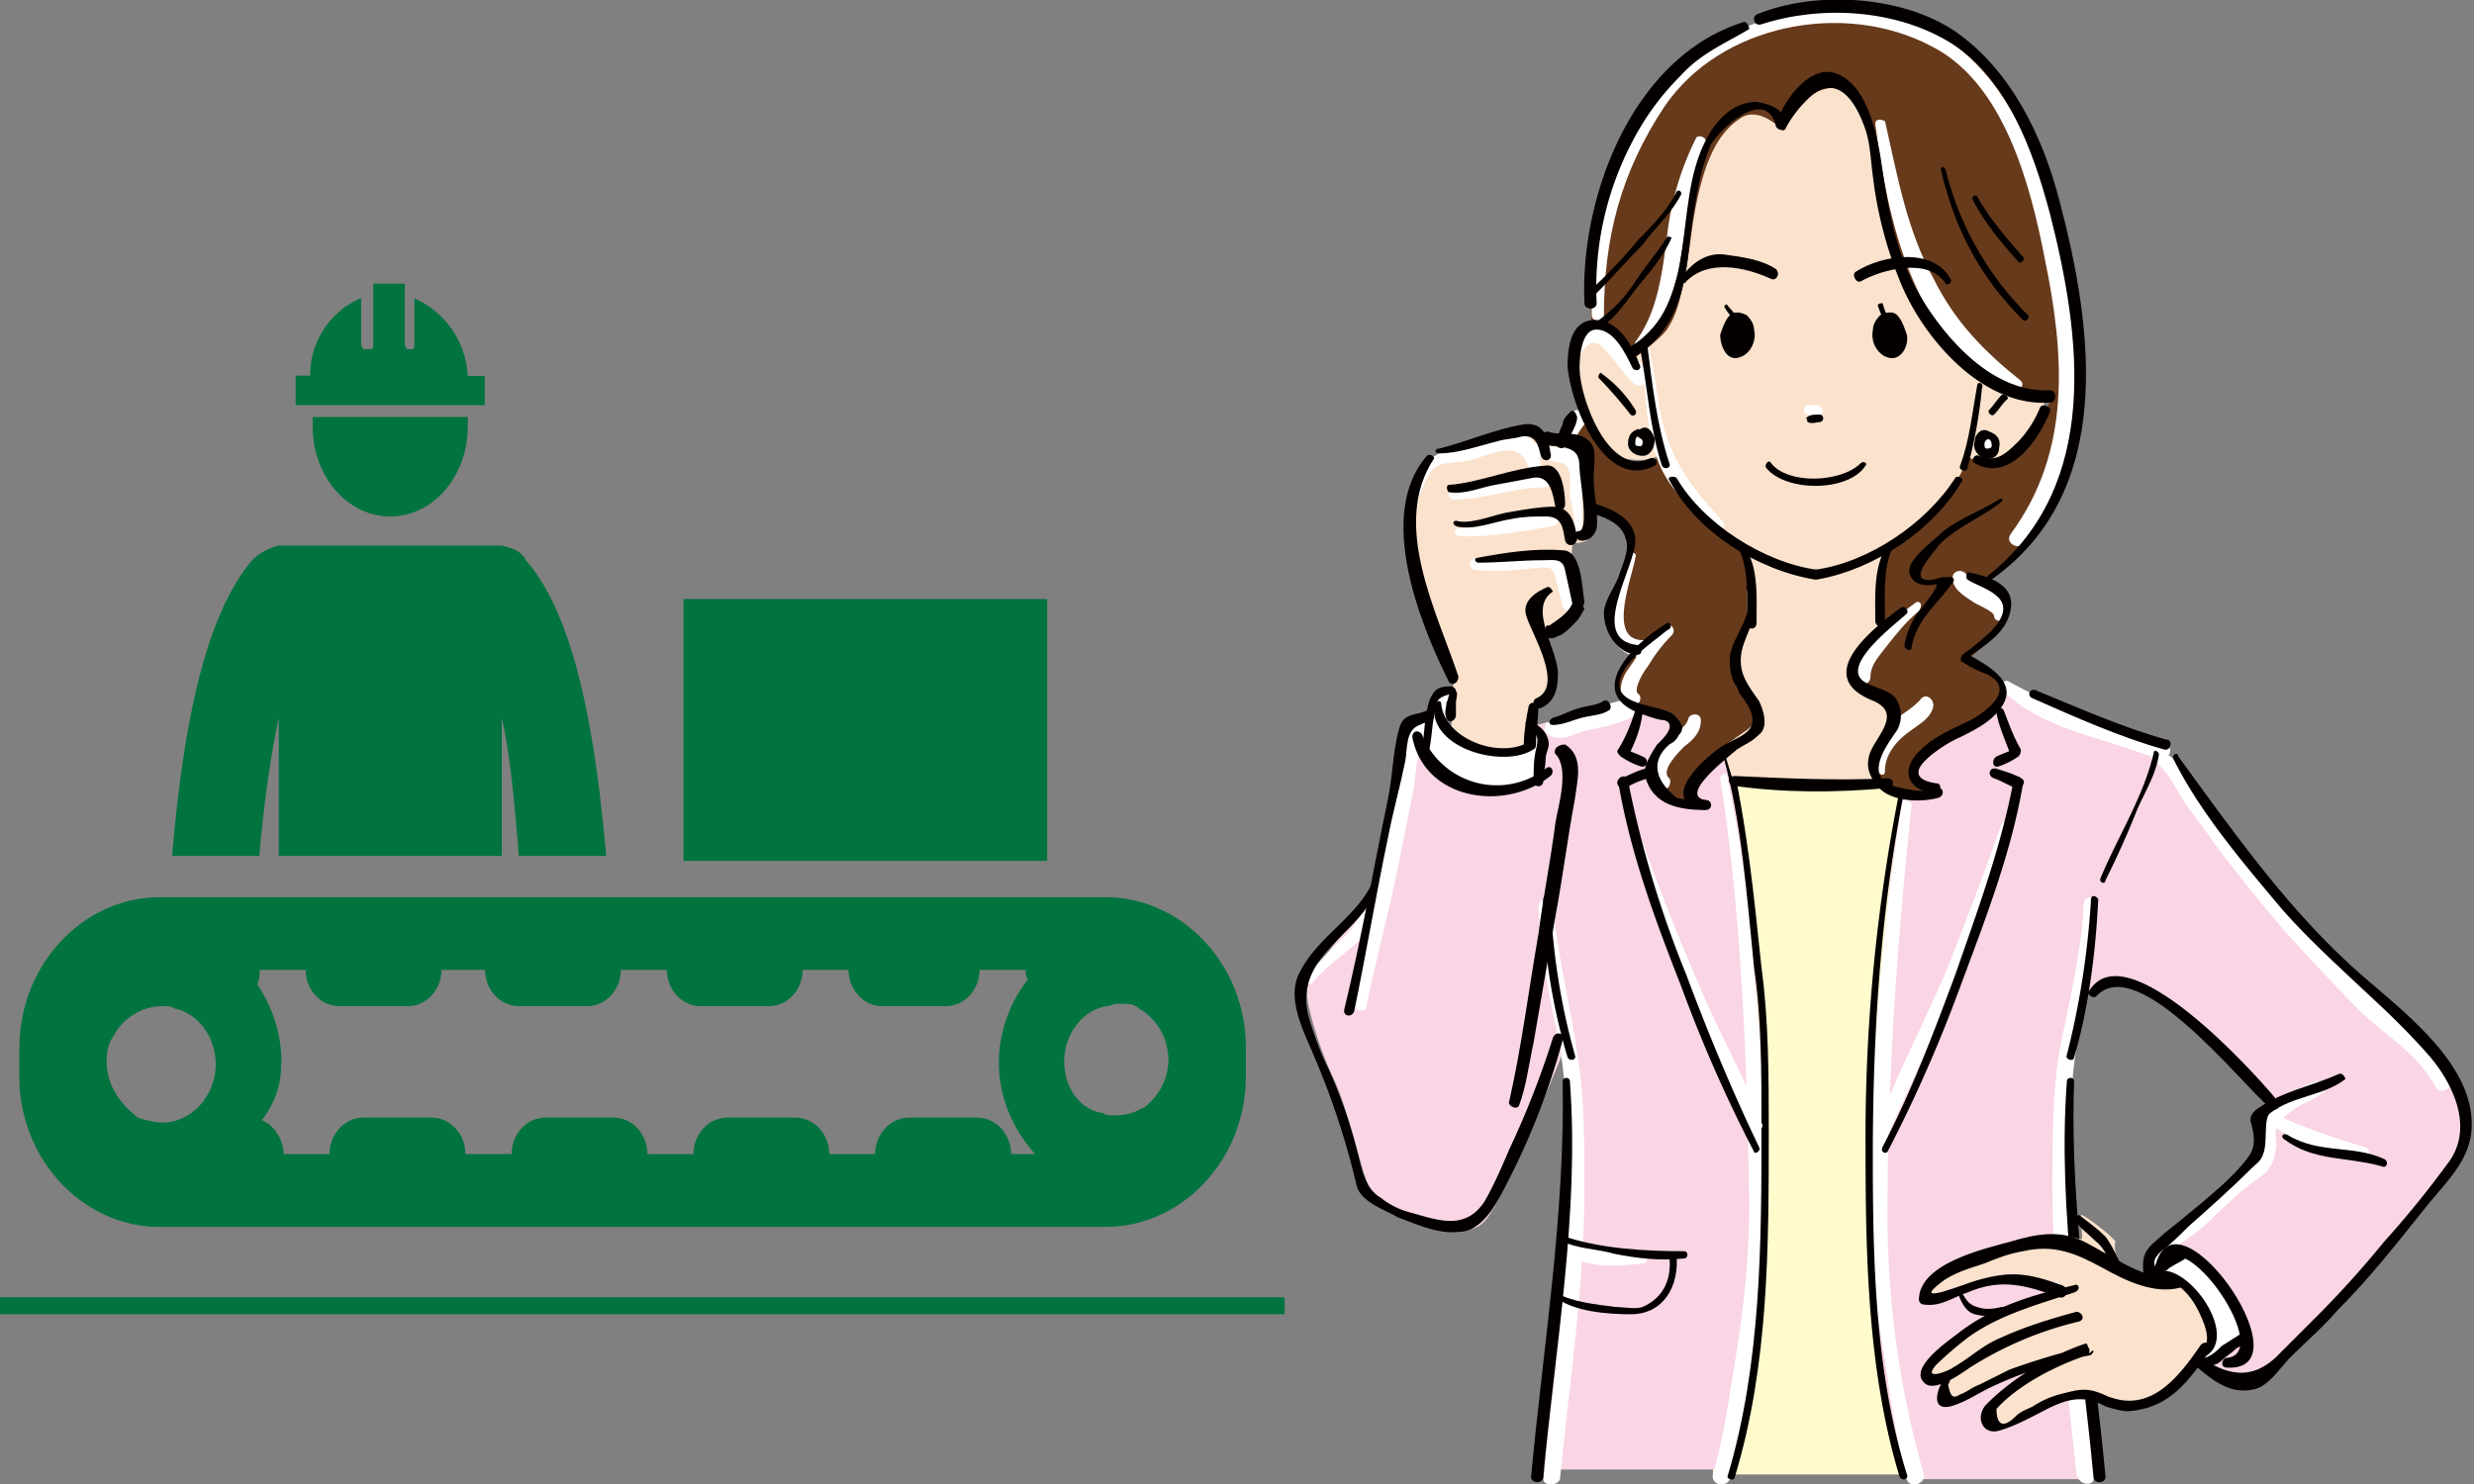
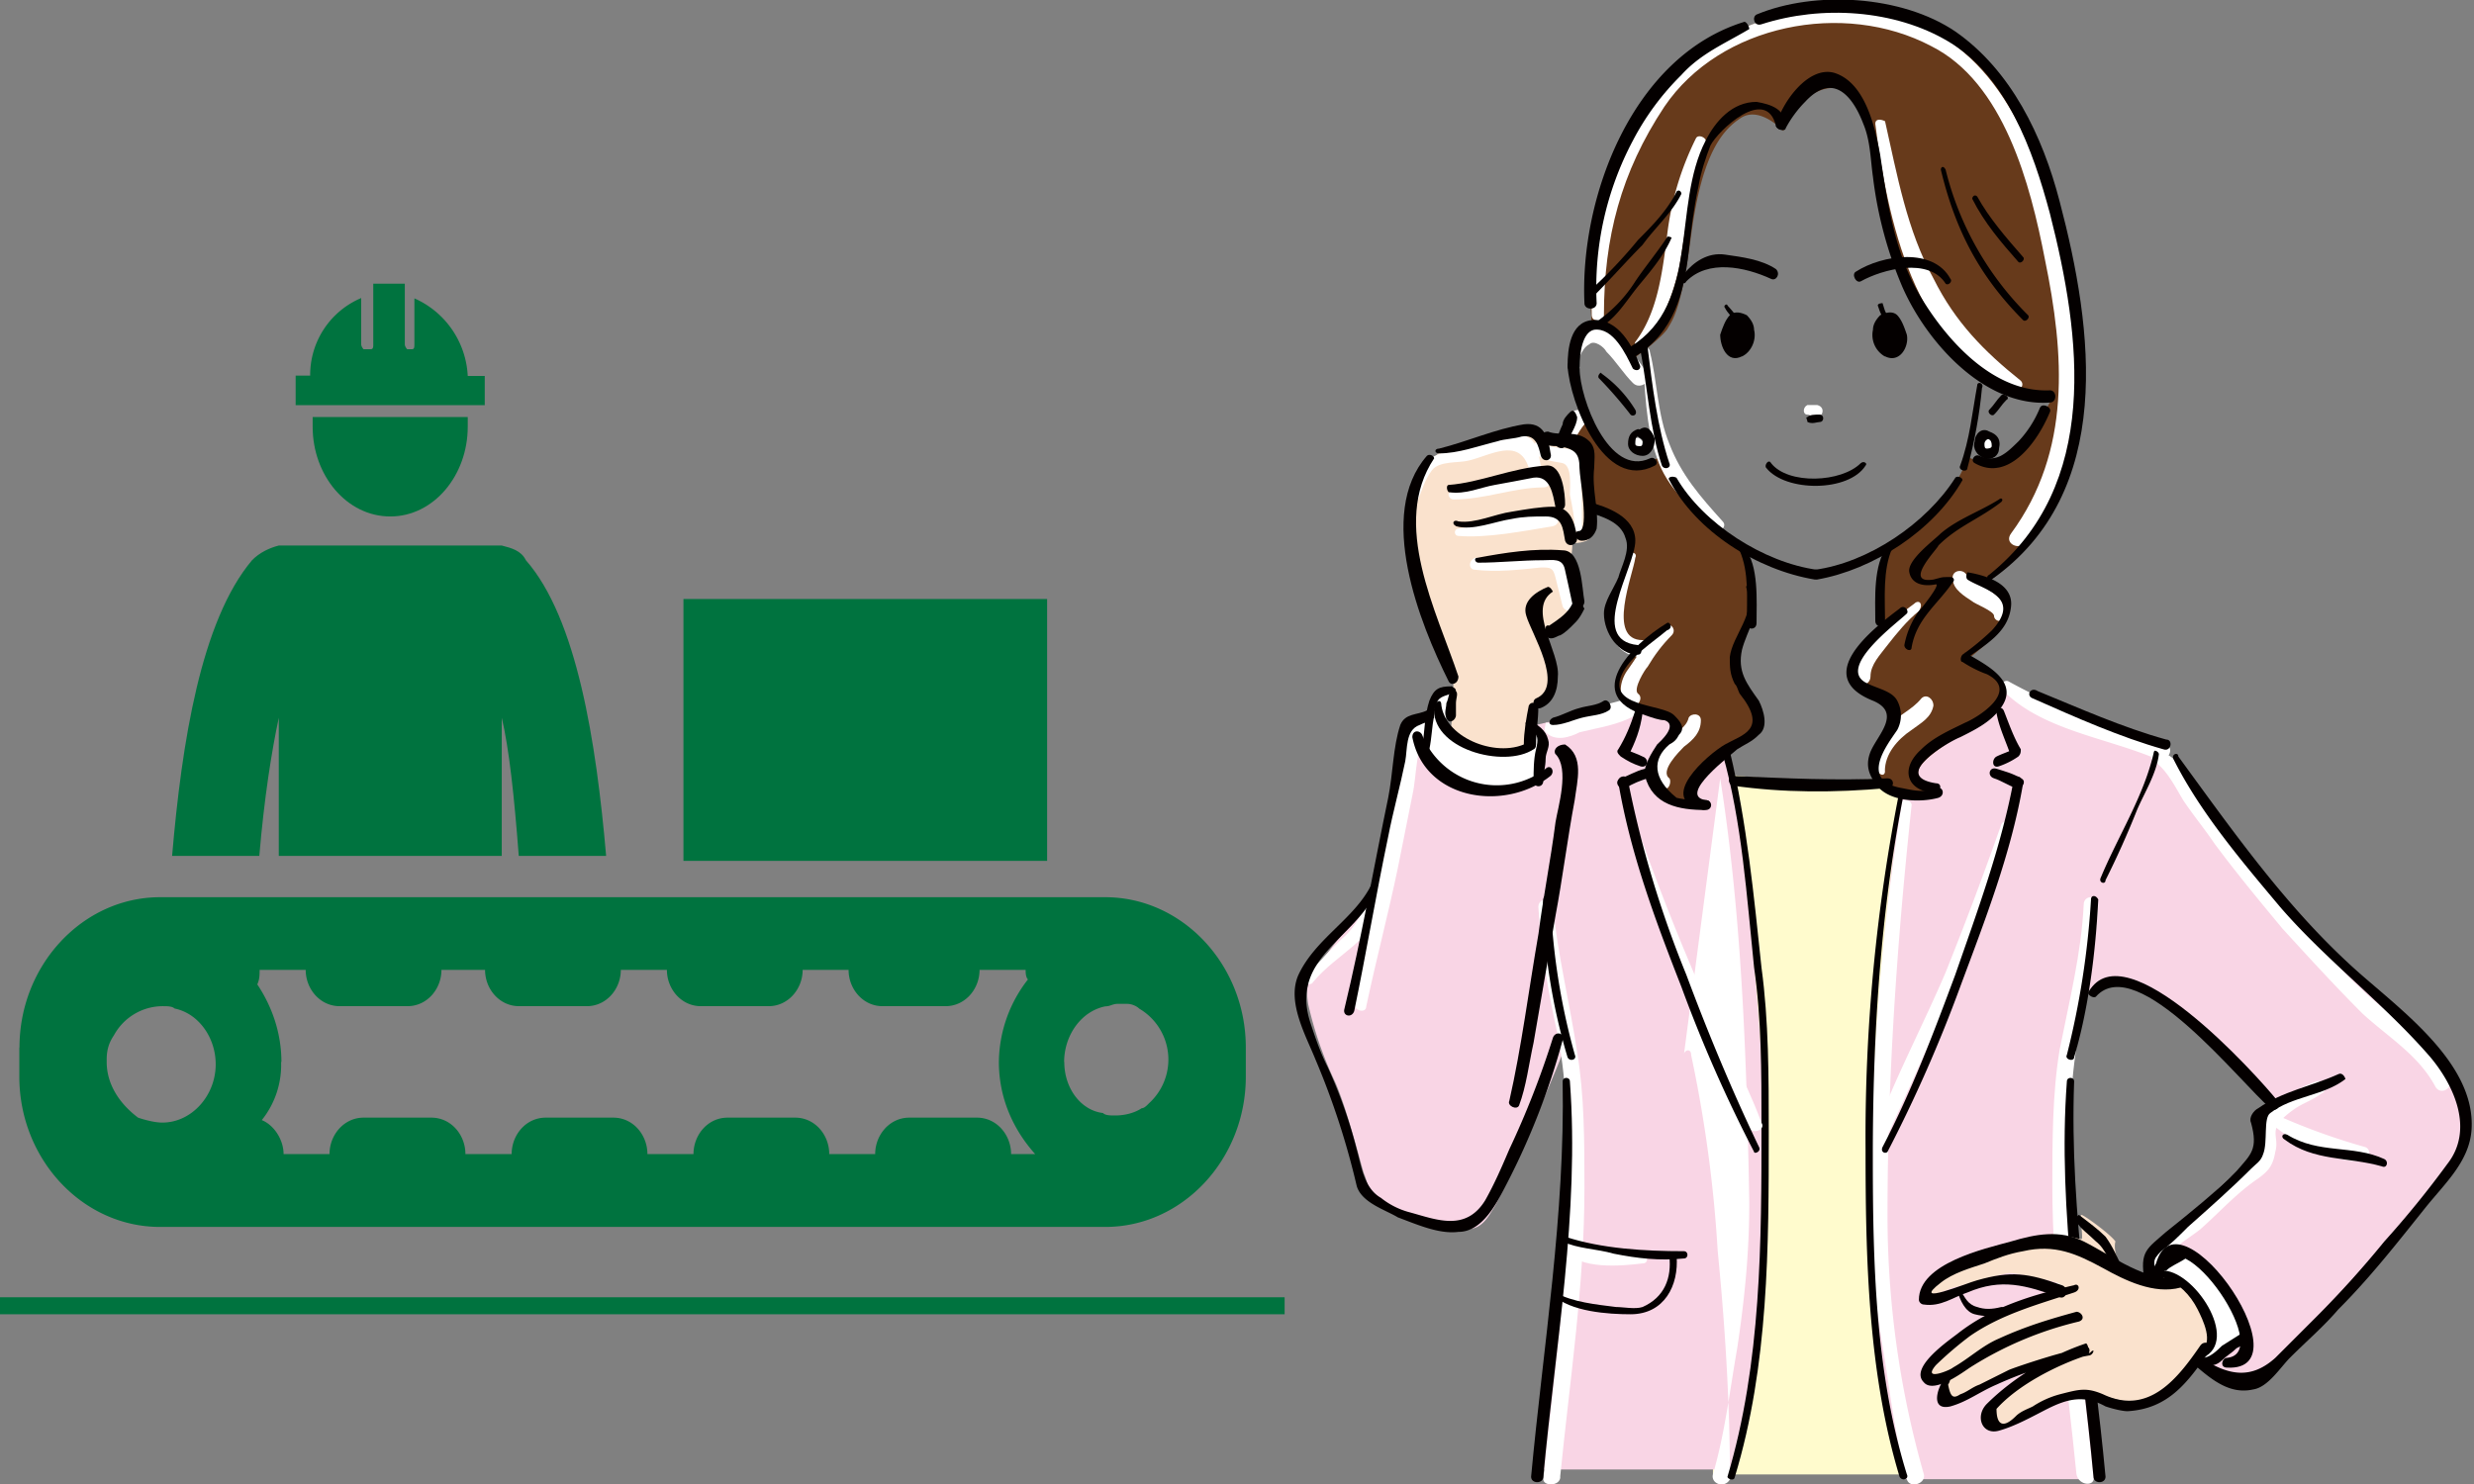
<svg xmlns="http://www.w3.org/2000/svg" width="160" height="96" fill="none" viewBox="0 0 160 96">
  <rect x="0" y="0" width="160" height="96" fill="#808080" stroke="none" />
  <g clip-path="url(#a)">
    <path fill="#F9D5E5" d="M138.06 47.69c1.1.47 2.35 1.1 3.13 2.2.78 1.09 6.74 8.62 9.4 11.44s7.53 6.43 8.31 8.47.79 4.08-.15 5.5a577 577 0 0 1-11.92 13.33c-.78.78-1.25.94-2.2.62-.93-.3-2.03-1.25-2.03-1.25s-3.6-5.18-3.6-5.65-.47-.94 0-1.25 6.26-5.18 6.74-5.8c.47-.79-.16-3.14.15-3.3.32-.16.94-.63.94-.63s-2.2-2.82-5.95-5.8c-3.77-2.98-4.55-2.98-6.27-.94-1.73 2.04-1.89-4.87-.47-8.63 1.25-3.76 3.92-8.31 3.92-8.31" />
    <path fill="#F9D5E5" d="M99.96 47.69s1.73.62 1.57 1.25c0 .63-.31 7.84-.16 8.47.16.63.32 8 .47 8.47 0 .47-1.4 3.77-1.4 3.77s-3.14 7.53-3.92 8.62c-.63 1.1-1.1 1.26-1.89 1.26s-5.48-1.57-5.8-2.04c-.3-.47-.47-1.25-.62-1.57-.16-.47-1.1-4.23-1.88-5.96a24 24 0 0 1-1.73-5.02c-.15-1.1-.15-1.57 1.26-3.3 1.4-1.88 3.13-3.6 3.13-3.91s1.88-10.04 2.04-10.67 1.72-1.1 1.72-.79-.15 1.89-.31 2.04 1.1 2.2 3.3 2.51c2.03.32 4.07-.62 4.07-.94-.16 0 .15-2.2.15-2.2" />
    <path fill="#FFFBCD" d="M125.67 50.2c-2.04.15-11.44.62-14.89-.32v45.5h14.42z" />
    <path fill="#F9D5E5" d="M139.15 49.41c.32-1.1.32-1.1-.78-1.57a484 484 0 0 0-9.88-3.76c-1.72-.63-3.45-.79-4.07.78a24 24 0 0 0-.94 3.45c-1.41 7.69-2.83 22.9-2.51 32.63a58 58 0 0 0 2.2 14.75h12.69a324 324 0 0 1-1.72-16.79c-.16-4.7-.47-10.2-.47-10.2 1.4-5.95 1.4-10.03 1.4-10.03 1.73-3.61 3.77-8.16 4.08-9.26" />
    <path fill="#F9D5E5" d="M111.72 48.16s.16-.32-.47-2.04c-.63-1.73-2.66-1.73-4.39-1.1s-9.09 2.2-10.19 2.5c-1.1.48-.94.48-.62 1.58.3 1.1 2.35 5.65 4.07 8.94 0 0 0 4.08 1.41 10.04 0 0-.16 5.49-.47 10.2-.16 3.29-1.1 11.76-1.72 16.78h12.7c.93-3.14 1.88-8.16 2.19-14.75.31-9.25-1.26-24.31-2.5-32.15" />
    <path fill="#fff" d="M100.9 95.53c.63-6.28 1.57-12.4 1.57-18.67 0-2.98 0-5.96-.47-8.78-.47-3.14-1.25-6.28-1.57-9.41 0-.63-.94-.63-.94 0 .16 2.82.63 5.49 1.26 8.31.63 3.3.63 6.59.63 10.04 0 6.27-.95 12.4-1.57 18.67 0 .47 1.1.47 1.1-.16" />
-     <path fill="#fff" d="M111.25 50.35c1.41 8.94 1.72 18.36 1.88 27.45 0 3.3-.31 6.28-.78 9.42-.47 2.66-.79 5.49-1.57 8.15-.16.63.78.94 1.1.32a63 63 0 0 0 2.35-17.89c0-4.86-.31-9.88-.79-14.74a85 85 0 0 0-1.72-12.7c0-.48-.47-.32-.47 0" />
+     <path fill="#fff" d="M111.25 50.35c1.41 8.94 1.72 18.36 1.88 27.45 0 3.3-.31 6.28-.78 9.42-.47 2.66-.79 5.49-1.57 8.15-.16.63.78.94 1.1.32c0-4.86-.31-9.88-.79-14.74a85 85 0 0 0-1.72-12.7c0-.48-.47-.32-.47 0" />
    <path fill="#fff" d="M135.39 95.53c-.63-6.28-1.57-12.4-1.57-18.67 0-3.3 0-6.74.63-10.04.47-2.82 1.1-5.49 1.25-8.31 0-.63-.94-.63-.94 0-.15 3.14-.94 6.27-1.56 9.41-.47 2.83-.47 5.96-.47 8.79 0 6.27.94 12.39 1.56 18.66.16.79 1.26.79 1.1.16" />
    <path fill="#fff" d="M123 51.92a168 168 0 0 0-2.03 26.67c0 2.82.31 5.65.78 8.47s.79 5.8 1.57 8.63c.16.62 1.25.31 1.1-.32a61 61 0 0 1-2.35-16.78c0-8.79.62-17.73 1.56-26.51 0-.32-.62-.47-.62-.16" />
    <path fill="#040000" d="M122.85 51.14a115 115 0 0 0-2.2 23.21c0 7.06.16 14.43 2.2 21.18.16.31.63.16.47-.16-2.04-6.59-2.2-13.64-2.2-20.55 0-7.84.48-15.84 2.04-23.68.16-.16-.15-.32-.31 0" />
    <path fill="#040000" d="M112.2 95.53c2.19-7.22 2.19-14.9 2.19-22.28 0-3.6 0-7.21-.47-10.66-.48-4.55-.95-9.41-2.04-13.96-.16-.32-.63-.16-.47.15 1.25 4.4 1.56 9.26 2.03 13.8.48 3.3.48 6.75.48 10.2 0 7.53 0 15.38-2.2 22.75 0 .16.47.31.47 0" />
    <path fill="#040000" d="M133.67 69.96c-.63 8.47.94 17.1 1.72 25.57 0 .47.78.47.78 0-.78-8.47-2.35-16.94-2.03-25.57 0-.31-.47-.31-.47 0" />
    <path fill="#673A1B" d="M112.82 35.45c.63 2.35.15 5.33.15 5.33s-.94 1.73-.62 2.67 1.72 2.2 1.57 2.98c-.16.79-1.57 1.41-2.51 2.2-1.1.78-2.04 2.04-1.88 2.5.15.48.78.95.78.95s-2.5 0-3.14-1.26c-.62-1.25 0-2.04.63-2.66s.94-1.1.63-1.41c-.32-.32-1.88-.63-2.67-1.1-.94-.63-1.56-1.57-.94-2.36.63-.62.94-1.1.94-1.1s-2.2-.46-1.56-2.66c.62-2.35 1.25-3.14 1.4-3.92 0-.79-.3-1.88-1.25-2.2-1.1-.47-3.76-.94-3.76-2.82s1.57-4.24 1.57-4.24.94 2.83 2.35 3.3c1.41.62 2.66 0 2.66 0l1.26 2.04s1.25 1.72 1.88 2.2c.78.62 2.5 1.56 2.5 1.56" />
-     <path fill="#FAE2CD" d="M115.01 7.69c-1.57-1.42-4.54-.32-5.17 3.45-.63 3.76-1.25 7.84-2.04 8.94-.78 1.25-2.35 2.98-2.35 2.98s-1.1-1.88-2.04-2.2c-.94-.31-2.2.32-1.72 2.83.47 2.66 1.57 5.64 3.29 5.96 1.72.31 2.2-.16 2.2-.16l.62 1.41s2.98 3.14 4.4 4.08c1.4.94.77 2.51.77 2.51V40s-1.25 2.35-.78 3.45c.63 1.1 1.41 2.51 1.41 2.98 0 .32-.62.79-.62.79l-1.57 1.1.62 2.03 9.4.32s-.93-1.1-.15-2.2c.79-1.1 1.1-1.88 1.1-2.35s-.63-1.1-.78-1.1-2.04-.63-1.88-1.41c.15-.79.47-1.57.62-1.57.16-.16 1.41-1.1 1.41-1.1s-.31-2.2-.15-3.45c.15-1.25.78-2.2.78-2.2s2.82-2.2 3.45-3.13c.63-.94 1.25-1.73 1.25-2.04s1.57.15 2.04-.16c.47-.16 2.2-1.25 2.5-2.04.32-.78.8-2.5.63-2.2-.15.16-2.66-.47-3.29-.78s-5.33-5.02-6.11-7.69c-.78-2.66-1.72-7.84-2.04-9.56-.16-1.73-1.1-2.51-2.66-2.36-1.41 0-3.14 2.36-3.14 2.36" />
    <path fill="#673A1B" d="M102.94 21.02c-.15-2.67-.62-7.69 2.51-12.55 3.14-5.02 6.27-7.06 11.6-7.69 5.64-.78 12.07 1.42 14.9 10.2 1.87 5.33 2.81 10.2 2.5 15.84a14.4 14.4 0 0 1-6.11 10.98c1.56.95 1.88 1.42 1.4 2.36-.46.94-2.5 2.5-2.5 2.5s2.04.8 2.35 1.89c.31.94-1.1 2.04-2.5 2.82-1.58.94-2.67 1.73-2.99 2.36-.31.78.63 1.56 1.1 1.56-1.72.32-3.76 0-3.92-1.56-.31-1.42.94-2.51 1.1-3.3.16-.78-.63-1.1-1.57-1.57-.94-.62-1.56-1.25-.62-2.5.94-1.26 1.4-1.58 1.56-1.73 0-.16-.15-4.4.32-5.02.62-.79 3.76-3.14 4.07-3.77s.78-1.25.94-1.88c.32-.63.47-.16.94 0s1.26.79 2.51-.63c1.1-1.57 2.04-3.3 2.04-3.3s-3.76-.62-5.8-2.66c-1.88-2.04-4.23-5.49-4.7-8.94s-1.26-6.9-2.2-8.16c-1.1-1.25-3.45-.47-4.54 2.2 0 0-1.57-1.72-2.83-.78-1.4.94-2.5 2.82-3.13 7.53-.63 4.7-1.1 5.33-1.57 6.11-.62.79-2.2 1.89-2.2 1.89l-1.4-1.42z" />
    <path fill="#fff" d="M107.8 40.47c-1.1.47-1.72 1.73-2.5 2.82-.48.63-.79 1.73 0 2.36.46.31 1.1-.47.62-.79-.31-.31.47-1.57.63-1.72.47-.79.94-1.41 1.56-2.04.32-.32 0-.79-.3-.63" />
    <path fill="#fff" d="M105.3 35.92c-.48 1.41-1.57 2.83-1.26 4.55.16 1.1.94 2.04 2.2 2.04.62 0 .62-1.1 0-1.1-2.36 0-.63-4.23-.48-5.33.16-.32-.3-.47-.47-.16" />
    <path fill="#fff" d="M107.96 50.35c-.63-.47.63-1.72.94-2.04.63-.47 1.1-.94 1.1-1.72 0-.47-.63-.47-.79-.16-.15.63-.78.94-1.25 1.26-.31.31-.63.78-.78 1.25-.32.79-.48 1.73.46 2.04.32.16.47-.47.32-.63" />
    <path fill="#fff" d="M103.73 20.4c0-5.03 1.1-9.26 3.91-13.5 3.61-5.33 11.6-6.9 17.25-3.92 4.7 2.35 6.42 8.94 7.36 13.8 1.26 6.12 1.73 12.4-2.19 17.73-.47.63.47 1.1.94.63 4.23-5.5 3.6-12.08 2.35-18.51-1.25-5.96-3.45-12.55-9.25-15.06-5.33-2.2-12.38-.63-16.3 3.6-3.76 4.24-5.01 9.89-4.86 15.22 0 .47.79.47.79 0" />
    <path fill="#fff" d="M121.28 8c.79 6.27 2.51 14.43 8.94 17.25.31.16.78-.3.47-.62-2.35-1.88-4.23-3.77-5.64-6.6-1.73-3.13-2.36-6.74-3.14-10.19-.31-.15-.63-.15-.63.16" />
    <path fill="#fff" d="M106.08 22.43c1.4-1.41 2.03-3.14 2.5-5.02.48-2.82.79-5.49 1.73-8.16.16-.3-.47-.62-.63-.3a19 19 0 0 0-1.88 6.42c-.31 2.36-.62 4.87-2.04 6.75-.15.31.16.63.32.31" />
    <path fill="#fff" d="M105.6 29.02c0-.16-.15-.16 0 0 0-.16.16-.47.32-.63-.47 0-.47.32-.31.63s.47.31.62.16a.5.5 0 0 0 0-.63l-.15-.16c-.16-.15-.32 0-.47 0-.16.16-.16.32 0 .63" />
    <path fill="#fff" d="M128.5 29.18c.46 0 .46-.79 0-.79-.48-.15-.48.79 0 .79" />
    <path fill="#fff" d="M116.9 26.82c.15 0 .3.16.46.16.47.16.79-.63.16-.78h-.63c-.31.15-.31.62 0 .62" />
    <path fill="#fff" d="M101.22 80.78c.78 1.42 3.76 1.1 5.01.95.47 0 .32-.63-.15-.79-.79-.16-1.73 0-2.51-.16-.63 0-1.41 0-1.88-.47-.31-.15-.78.16-.47.47" />
    <path fill="#fff" d="M105.45 53.33c2.04 6.9 4.7 13.18 7.68 19.61.16.47 1.1.16.79-.31-1.1-2.98-2.67-5.65-3.92-8.63q-2.35-5.41-4.24-10.82c0-.16-.47-.16-.31.15" />
    <path fill="#fff" d="M133.67 80.31c-.47.32-1.1.32-1.73.47-.94.16-1.72 0-2.66.16-.32 0-.63.63-.16.79 1.25.15 4.23.62 5.02-.95.3-.3-.16-.62-.47-.47" />
    <path fill="#fff" d="M129.43 53.33a237 237 0 0 1-3.6 9.57c-1.41 3.3-3.14 6.59-4.4 9.88-.15.47.64.79.8.32 2.97-6.43 5.8-12.86 7.67-19.61.16-.47-.31-.47-.47-.16" />
    <path fill="#fff" d="M121.9 49.88c0-1.1.8-2.04 1.73-2.66.63-.47 1.26-.79 1.41-1.57 0-.47-.47-.79-.78-.47-.63.78-1.57 1.1-2.2 1.88-.62.78-.93 1.72-.62 2.82.16.32.47.32.47 0" />
    <path fill="#fff" d="M123.79 39.06c-1.1.78-2.04 1.72-2.98 2.67-.62.62-1.1 1.25-.94 2.2.16.62 1.1.46 1.1-.17 0-.78.63-1.4 1.1-2.03.62-.79 1.25-1.57 2.03-2.2.32-.47 0-.78-.31-.47" />
    <path fill="#fff" d="M129.59 40c.47-.63-.16-1.25-.78-1.73-.32-.15-.63-.47-.94-.62-.16-.16-.32-.16-.47-.32h-.16c-.16-.62-1.1-.47-.94.16 0 .63.78 1.1 1.25 1.41.16.16 1.41.63 1.41.94 0 .32.47.47.63.16" />
    <path fill="#fff" d="M106.23 22.75c.16 2.35.16 4.7.94 6.9.63 1.88 2.2 3.3 3.77 4.55.31.31.78-.16.47-.47-1.41-1.57-2.67-2.98-3.45-5.02-.78-1.89-.78-4.08-1.26-5.96 0-.32-.47-.32-.47 0" />
    <path fill="#fff" d="M102.16 23.06c.16-.31.31-.63.63-.79.3-.3.94.16 1.1.48.62.62 1.09 1.4 1.72 2.03.47.47 1.25-.15.94-.62-.79-1.1-1.57-2.36-2.82-2.83-1.1-.31-1.73.63-2.04 1.42-.31.3.31.62.47.3" />
    <path fill="#fff" d="M100.9 30.9c.47-1.25.79-2.5 1.57-3.45.47-.47-.31-1.25-.78-.78-1.1 1.1-1.1 2.66-1.41 4.08 0 .3.47.47.63.15" />
    <path fill="#fff" d="M129.43 44.55c2.51 2.67 6.74 3.14 10.04 4.55.62.31 1.25-.63.62-.94-1.4-.79-2.98-1.1-4.54-1.57a36 36 0 0 1-5.65-2.51c-.31-.16-.62.31-.47.47" />
    <path fill="#fff" d="M139.47 82.04c.62-1.1 2.03-1.88 2.82-2.51 1.25-1.1 2.35-2.35 3.76-3.3.63-.47.94-.78 1.1-1.72.31-1.1-.63-1.41 1.1-2.67.62-.47 1.25-.62 1.88-1.1.47-.15.15-.94-.32-.78a9 9 0 0 0-2.98 1.73c-1.1.94-.31 2.82-1.72 3.76-1.26.94-2.35 2.2-3.45 3.14s-2.35 1.72-2.66 3.14c-.16.3.3.62.47.3" />
    <path fill="#fff" d="M146.99 72.78c1.57 1.26 3.76 2.36 5.8 2.36.47 0 .63-.79.16-.94a41 41 0 0 1-5.65-2.04c-.31 0-.62.47-.31.62" />
    <path fill="#fff" d="M139.3 49.25c.8.48 1.42 1.73 1.89 2.51.63.95 1.41 1.89 2.04 2.83 1.4 1.88 2.82 3.6 4.39 5.49 1.72 1.88 3.44 3.76 5.17 5.49 1.72 1.57 3.6 2.67 4.7 4.7.31.63 1.26.16.94-.62-.94-1.89-2.5-2.98-4.07-4.24-2.2-1.72-4.24-4.08-6.12-6.27a54 54 0 0 1-5.8-7.53c-.62-.94-1.72-3.14-3.13-2.98-.16.15-.31.47 0 .62" />
    <path fill="#fff" d="M140.72 80.94c-.47.31-1.88 1.26-1.72 1.41.15.16.62.47.94.47.3 0 .62-.47.94-.15s.78.47 1.4 1.88c.63 1.41.63 2.35.48 2.5-.16.17-.79.32-.47.64.31.15.31.47.62.31.32-.16 2.2-1.57 2.2-1.57s-.47-2.04-1.57-3.45-2.82-2.04-2.82-2.04" />
    <path fill="#FAE2CD" d="M137.11 81.88c1.1.63 2.51.63 2.83.63.3 0 .62 0 .78.16.16.15 1.57 1.25 2.04 2.35.47.94.62 1.88.31 2.2l-1.72 1.72a3.7 3.7 0 0 1-2.35 1.73c-1.42.31-3.45-.63-3.92-.63s-2.83.78-3.92 1.41c-1.1.63-1.88 1.1-2.2.79-.47-.32-.47-.63-.31-.95s1.1-1.1 1.72-1.56c.79-.48 2.2-1.57 2.2-1.57s-3.14.94-4.4 1.57c-1.24.62-2.03.94-2.18.78-.32-.16-.16-1.1 0-1.26.15-.15-1.26.48-1.26 0-.16-.47-.31-.62 0-.94a31 31 0 0 1 3.76-2.98c1.1-.62 4.55-1.88 4.86-1.88.47-.16-.31-.47-.31-.47s-2.35-.63-3.14-.63c-.94.16-2.82.79-3.6.94-.78.32-1.57.63-1.73.32-.15-.32 0-.79 1.26-1.57 1.25-.94 5.48-2.2 6.9-2.2 1.4.16 1.72.32 1.88.32s-.16-1.57 0-1.57c.15 0 1.88 1.25 2.2 1.72-.17.63.3 1.57.3 1.57" />
    <path fill="#FAE2CD" d="M93.7 29.02c-.79.16-1.73 1.25-1.89 2.04-.15.78-1.1 2.98 0 6.43s1.88 5.33 2.04 5.96.16 1.1.16 1.57-.16 2.04-.16 2.04.94 1.25 2.5 1.57c1.42.31 2.36-.16 2.52-.47.15-.32-.16-2.2.31-2.36s.94-.47 1.1-.94c.15-.47.15-1.1 0-1.57-.16-.47-.79-1.56-.63-1.88.31-.31 1.1-.47 1.72-1.25.63-.79.79-1.1.79-1.41 0-.32-.78-2.2-.63-2.51.16-.32.16-1.1.16-1.1s.94 0 1.1-.32c.15-.47 0-4.39-.16-5.02 0-.62-.16-.78-.47-.94s-2.5-.31-2.5-.31-.17-.63-.64-.63-4.54.94-5.33 1.1" />
    <path fill="#fff" d="M93.85 44.55s-1.1.16-1.25.78c-.16.63-.47 3.45-.47 3.45s.94 2.2 3.45 2.51c2.5.32 3.76-.94 3.76-1.25.15-.31.31-2.04.31-2.35s-.78-1.26-.78-.79-.32 1.26-.32 1.26-1.25.62-2.82.15-2.04-.94-2.2-1.4c-.15-.48.32-2.36.32-2.36" />
    <path fill="#fff" d="M99.96 47.37c.63.63 1.57.32 2.2 0 1.25-.31 2.5-.47 3.6-1.1.63-.3.16-1.25-.47-1.1-.94.32-1.88.48-2.82.8-.78.3-1.72.93-2.5.78 0 .15-.16.47 0 .62" />
    <path fill="#fff" d="M91.97 46.59c-.47.16-1.1.47-1.1.94-.31 2.04-.78 4.08-1.1 5.96-.46 2.04-.78 4.24-1.25 6.27-.31 1.73-.78 3.3-.94 5.18 0 .47.78.63.78.16.63-2.98 1.42-5.96 2.04-8.94l.94-4.7c.32-1.42.16-3.15 1.1-4.4.16-.16-.16-.63-.47-.47" />
    <path fill="#fff" d="M84.92 63.53c1.56-1.88 3.91-2.67 4.54-5.18.16-.47-.63-.78-.78-.31-.63.94-.94 1.88-1.88 2.67-.79.78-1.57 1.56-2.35 2.5-.16.32.3.63.47.32" />
    <path fill="#fff" d="M91.66 32.47c.31-.78.47-1.41.94-2.04s1.72-.47 2.35-.63c1.4-.31 3.29-1.56 3.92.47.15.48.94.32.78-.15-.16-.63-.16-1.57-.94-1.88-.78-.48-2.35.15-3.13.47-1.1.31-2.51.47-3.3 1.1-.78.62-.94 1.72-1.25 2.66.16.16.47.31.63 0" />
    <path fill="#fff" d="M99.18 29.18c.47.62 1.1.62 1.88.78.63.16.47 1.57.47 2.04.16.78.31 1.57.31 2.2 0 .31.63.31.47 0 0-1.42 0-2.98-.15-4.4-.16-1.25-1.88-.47-2.35-1.25-.16-.31-.79.16-.63.63" />
    <path fill="#fff" d="M94 32.31c2.05 0 3.93-.78 5.8-.78.63 0 .63-.78 0-.94-.78-.16-1.87.31-2.66.47-1.1.31-2.2.47-3.29.78-.31 0-.16.47.16.47" />
    <path fill="#fff" d="M94.32 34.67c1.88.15 4.23-.32 6.11-.63.63-.16.32-.94-.3-.94-1.89.31-3.93.78-5.8 1.1-.32 0-.32.47 0 .47" />
    <path fill="#fff" d="M95.42 36.86c1.4.16 2.82 0 4.23-.15.63 0 .78 0 .94.62l.47 1.89c.16.47.94.3.94-.16 0-.63 0-2.98-.94-3.3-1.88-.47-3.76.48-5.64.32-.47.16-.47.78 0 .78" />
    <path fill="#040000" d="M121.9 23.06a1.6 1.6 0 0 1-.77-1.73q0-.46.47-.94c.3-.15.78-.31 1.1 0 .3.32.46.79.62 1.26.16.78-.47 1.88-1.41 1.4" />
    <path fill="#040000" d="M112.66 23.06c.63-.31.94-1.1.78-1.73q0-.46-.47-.94c-.3-.15-.78-.31-1.1 0-.3.32-.46.79-.62 1.26 0 .78.47 1.88 1.41 1.4" />
    <path fill="#040000" d="M107.96 31.06c1.72 3.3 5.64 5.8 9.4 6.43.32 0 .47-.47.16-.63-3.45-.47-7.37-2.98-9.1-5.96-.3-.15-.62 0-.46.16" />
    <path fill="#040000" d="M106.08 22.59c.47 2.5.62 5.17 1.4 7.53.16.31.63.15.48-.16-.78-2.35-1.1-5.02-1.41-7.53-.16-.16-.63 0-.47.16" />
    <path fill="#040000" d="M101.38 23.69c.15 2.35 2.35 8.15 5.64 6.43.31-.16 0-.63-.31-.47-2.67 1.25-4.55-3.92-4.55-5.8-.16-.63-.78-.63-.78-.16" />
    <path fill="#040000" d="M106.08 23.69c-.47-1.26-1.41-3.14-3.14-2.98-1.4.15-1.56 1.88-1.56 2.98 0 .47.78.47.78 0 0-.79.16-2.2.94-2.36 1.25-.15 2.04 1.57 2.5 2.51.16.16.48.16.48-.15" />
    <path fill="#040000" d="M103.41 24.47a27 27 0 0 1 2.04 2.35c.16.16.47 0 .31-.31a8 8 0 0 0-2.19-2.35c0-.16-.31.15-.16.31" />
    <path fill="#040000" d="M126.46 30.9c-1.89 2.98-5.65 5.5-9.1 5.96-.31 0-.15.63.16.63 3.6-.63 7.52-3.14 9.4-6.43 0-.16-.3-.31-.47-.16" />
    <path fill="#040000" d="M127.87 24.94c-.32 1.73-.47 3.45-1.1 5.18-.16.31.47.47.47.15q.7-2.59.94-5.17c.16-.32-.31-.47-.31-.16" />
    <path fill="#040000" d="M116.9 27.3c.3.15.62 0 .78 0 .31 0 .31-.48 0-.48-.32 0-.63 0-.79.16-.15 0 0 .16 0 .31" />
    <path fill="#040000" d="M120.34 29.96c-1.25 1.26-4.7 1.41-5.8 0-.16-.31-.47.16-.31.31 1.25 1.57 5.33 1.57 6.42-.15.16-.16-.15-.32-.3-.16" />
    <path fill="#040000" d="M121.44 19.76c.16.48.31.95.78 1.1.32 0 .32-.31.16-.31-.47-.16-.47-.47-.63-.94 0 0-.31 0-.31.15" />
    <path fill="#040000" d="M112.5 35.6c.63 1.42.47 3.15.47 4.71 0 .47.63.47.63 0 0-1.4.16-3.76-.78-4.86-.16-.31-.47 0-.32.16" />
    <path fill="#040000" d="M101.06 80.31c.94.47 2.2.47 3.3.79 1.56.31 2.97.47 4.54.31.31 0 .31-.47 0-.47-2.5 0-5.33-.16-7.68-.94-.16-.16-.31.16-.16.31" />
    <path fill="#040000" d="M100.43 83.76c1.1 1.1 3.61 1.26 5.02 1.26 2.2 0 3.13-1.88 2.98-3.77 0-.3-.47-.3-.47 0 .16 1.42-.31 2.67-1.73 3.3-.47.16-1.25 0-1.72 0-1.25-.16-2.82-.31-3.92-.94-.16-.16-.31 0-.16.15" />
    <path fill="#040000" d="M122.07 35.3c-.94 1.25-.79 3.45-.79 4.86 0 .47.63.47.63 0 0-1.41-.16-3.3.47-4.7.16 0-.16-.32-.31-.17" />
    <path fill="#040000" d="M112.82 1.41c-7.21 2.2-10.66 11.3-10.35 18.2 0 .47.79.47.79 0A20.3 20.3 0 0 1 105.6 9.1a17 17 0 0 1 3.13-4.24c1.26-1.4 2.82-2.04 4.4-2.98 0-.15-.17-.47-.32-.47" />
    <path fill="#040000" d="M101.53 26.67c-.16.15-.47.47-.47.78-.16.31-.31.79-.47 1.1s.47.63.63.31l.47-.94c.16-.31.31-.63.31-.94-.16-.47-.31-.47-.47-.31" />
    <path fill="#040000" d="M102.63 33.1c.94.31 2.2.63 2.5 1.72.32.79-.3 1.89-.46 2.51-.32.79-.94 1.57-.94 2.36 0 1.25.94 2.66 2.2 2.66.3 0 .3-.47 0-.62-3.3-.32-.17-5.02-.17-6.75 0-1.57-1.88-2.2-2.97-2.5-.32 0-.48.62-.16.62" />
    <path fill="#040000" d="M112.97 38.12c.63 1.57-.94 2.98-1.1 4.39 0 .63 0 1.1.32 1.73.16.15.16.3.31.62 1.89 2.36.16 2.67-.94 3.3s-4.54 3.6-1.4 4.23c.46 0 .62-.63.15-.63-1.88-.3 1.72-2.98 2.04-3.29.47-.31.94-.47 1.4-.94.64-.47.32-1.57 0-2.2-.78-1.1-1.4-1.88-1.09-3.3.16-.62.47-1.25.63-1.72.31-.78.31-1.56-.16-2.2 0-.3-.31-.3-.16 0" />
    <path fill="#040000" d="M107.8 40.31c-2.35 1.42-5.48 4.71-1.4 5.96.46.16.93.32 1.24.32.94.31-.3 1.41-.47 1.57-.3.47-.94 1.4-.78 2.04.47 1.88 2.2 2.2 3.92 2.2.47 0 .47-.64 0-.64-.63 0-1.25 0-1.88-.15-1.57-1.26-1.57-2.51-.47-3.45.31-.16.47-.32.63-.63.47-.47 0-.94-.32-1.26-.78-.78-4.54-.47-3.29-2.82.63-1.1 1.88-1.88 2.82-2.67.47-.15.16-.62 0-.47" />
    <path fill="#040000" d="M115.48 8.16c0-1.1-.94-1.41-1.88-1.57-1.57 0-2.66 1.25-3.29 2.5-2.2 4.24-.31 10.52-4.86 13.34-.47.32 0 .94.31.63 2.51-1.57 3.14-4.08 3.45-6.75.16-1.4.32-2.82.63-4.23.16-.94.47-1.88.78-2.67.47-.94 3.6-3.92 4.24-1.25.15.31.62.31.62 0" />
    <path fill="#040000" d="M108.43 12.4c-.63 1.25-1.57 2.19-2.5 3.13a31 31 0 0 1-3.14 3.3c-.16.15.15.46.3.3 1.1-1.1 2.05-2.19 3.14-3.29.79-1.1 1.88-2.04 2.51-3.3 0-.15-.16-.3-.31-.15" />
    <path fill="#040000" d="M107.8 15.37c-.62.94-1.4 1.88-2.04 2.83a9 9 0 0 1-2.35 2.5c-.15.16 0 .48.32.32.94-.63 1.56-1.73 2.35-2.67.78-.94 1.56-1.88 2.03-2.98 0 0-.3-.15-.3 0" />
    <path fill="#040000" d="M115.48 8.31c.32-.62.79-1.25 1.26-1.72 2.03-2.2 3.29.16 3.76 1.41.47 1.1.47 2.35.63 3.45a26 26 0 0 0 1.88 7.06c1.56 3.6 5.33 7.84 9.56 7.53.47 0 .47-.79 0-.79-3.6.16-6.58-3.13-8.3-5.96-1.73-2.82-2.2-6.11-2.67-9.25-.32-1.73-.94-4.7-2.98-5.33-1.73-.47-3.45 2.04-3.77 3.45.16.31.63.31.63.15" />
    <path fill="#040000" d="M105.92 28.24c.16.15.31.15.31.3 0 .17 0 .32-.15.32-.16 0-.32 0-.32-.15 0-.16 0-.47.16-.47.47 0 .31-.48 0-.48-.47.16-.63.48-.63.95s.47.78.94.78.79-.47.79-1.1c-.16-.47-.47-.94-.94-.63-.32.16-.32.48-.16.48" />
    <path fill="#040000" d="M131.94 26.35a7 7 0 0 1-1.4 2.2c-.8.78-1.42 1.41-2.52.94-.31-.16-.62.31-.31.47 2.2 1.26 4.08-1.41 4.86-3.3.16-.3-.47-.62-.63-.3" />
    <path fill="#040000" d="M129.43 25.57c-.31.31-.47.63-.78.94-.16.16.16.47.31.31.32-.31.47-.62.79-.94.31-.15-.16-.47-.32-.31" />
    <path fill="#040000" d="M128.65 27.92c-.47-.31-.94.16-.94.63-.16.47.16.94.63 1.1.47.15.94-.16.94-.63.15-.63-.16-.94-.63-1.1-.31-.16-.47.47-.16.47.32 0 .32.32.32.47 0 .16-.32.16-.32.16-.15 0-.15-.16-.15-.31 0-.16.15-.32.31-.32.16-.15.16-.47 0-.47" />
    <path fill="#040000" d="M128.8 37.49c8-5.65 6.59-16.16 4.4-24.47-1.1-4.24-3.14-8.47-6.74-10.98C123-.31 117.36-.63 113.6.94c-.31.16-.16.79.32.63 3.91-1.26 8.62-.94 12.06 1.1 3.77 2.2 5.5 7.06 6.59 11.13 2.04 8 3.29 17.57-3.92 23.38-.31.15 0 .47.16.31" />
    <path fill="#040000" d="M122.85 39.37c-1.88 1.41-5.64 4.4-1.72 5.96 1.88.79.3 2.2-.16 3.3-.31.78-.16 1.4.31 2.04.79 1.25 2.98 1.25 4.08.94.47-.16.31-.79-.16-.63-.78.31-1.41.16-2.2 0-2.81-.47-.93-2.82-.3-3.76a2 2 0 0 0 0-1.89c-.32-.62-1.26-.78-1.89-1.1-2.2-.94 1.88-3.92 2.51-4.54.16-.16-.16-.63-.47-.32" />
    <path fill="#040000" d="M127.24 37.49c.94.63 3.6 1.1 1.57 3.3a17 17 0 0 1-1.89 1.56c-.15.16-.15.47 0 .47.48.32 1.1.63 1.57.79 2.2 1.1-.62 2.82-1.4 3.14-.95.47-2.05.94-2.83 1.72-1.41 1.26-.94 2.67.78 2.82.47 0 .63-.62.16-.62-2.98-.47.78-2.67 1.57-2.98.94-.47 1.88-.94 2.5-1.73 1.57-1.88-.93-2.98-2.19-3.76v.47c1.26-.94 2.82-1.73 2.98-3.45.16-1.57-1.88-2.04-2.82-2.2 0 0-.16.31 0 .47" />
    <path fill="#040000" d="M125.52 10.98c.94 3.92 2.5 6.9 5.32 9.73.16.15.47-.16.32-.32a20 20 0 0 1-5.33-9.41c-.16-.31-.31-.16-.31 0" />
    <path fill="#040000" d="M127.55 12.86c.79 1.57 1.88 2.83 2.98 4.08.16.16.47-.16.31-.31-1.1-1.26-2.19-2.51-2.97-3.92-.16-.16-.32 0-.32.15" />
    <path fill="#040000" d="M129.28 32.31c-1.26.79-2.67 1.26-3.77 2.2-.47.47-2.19 1.73-2.03 2.51.15.78.94.94 1.72.78.31 0-.94 1.57-1.1 1.73a5.5 5.5 0 0 0-.94 2.2c0 .3.47.47.47.15.32-1.88 1.73-2.82 2.67-4.23.16-.16 0-.32-.16-.32-.62 0-.47 0-1.1.16-2.03.31.32-2.04.32-2.2 1.25-1.25 2.66-1.72 4.07-2.82.16-.16 0-.31-.15-.16" />
    <path fill="#040000" d="M105.14 50.98c.47-.31.94-.47 1.4-.63.48-.15.32-.78-.15-.62-.63.15-1.1.47-1.57.62s-.15.79.32.63" />
    <path fill="#040000" d="M113.76 74.2c-1.73-3.61-3.3-7.38-4.7-11.14a68 68 0 0 1-3.77-12.55c0-.47-.78-.31-.62.16.78 4.55 2.35 8.78 4.07 13.17a92 92 0 0 0 4.7 10.67c0 .16.48 0 .32-.31" />
    <path fill="#040000" d="M105.76 45.96c-.3.94-.62 1.73-1.1 2.51-.15.16 0 .31.16.47.47.31.79.47 1.26.63s.63-.47.15-.63c-.3-.16-.78-.31-1.1-.47 0 .16 0 .31.16.47.47-.94.79-1.72.94-2.82 0-.32-.3-.47-.47-.16" />
    <path fill="#040000" d="M99.8 58.2c0 3.29.63 7.05 1.58 10.2.15.3.62.15.47-.16a43 43 0 0 1-1.57-10.04c-.16-.32-.47-.32-.47 0" />
    <path fill="#040000" d="M131.47 45.18c2.82 1.25 5.64 2.5 8.47 3.3.47.15.62-.64.15-.64-2.82-.78-5.64-2.04-8.3-3.13-.48-.32-.79.31-.32.47" />
    <path fill="#040000" d="M139.3 48.63c-.62 2.82-2.34 5.49-3.44 8.15-.16.32.31.47.31.16a58 58 0 0 0 2.04-4.55c.47-1.1 1.26-2.35 1.41-3.6 0-.16-.31-.32-.31-.16" />
    <path fill="#040000" d="M135.23 58.2a54 54 0 0 1-1.56 10.04c-.16.3.47.47.47.15.94-3.14 1.4-6.9 1.56-10.2-.15-.3-.47-.3-.47 0" />
    <path fill="#040000" d="M112.03 50.82c3.3.47 6.59.47 10.04.16.47 0 .47-.63 0-.63-3.3.16-6.59 0-9.88-.15-.47 0-.47.47-.16.62" />
    <path fill="#040000" d="M109.06 18.2c1.4-1.42 3.76-.95 5.48-.16.32.16.63-.31.32-.63-.94-.63-2.2-.78-3.3-.94s-2.03.47-2.66 1.26c-.31.47 0 .78.16.47" />
    <path fill="#040000" d="M126.14 18.04c-1.1-2.04-4.39-1.57-6.11-.47-.31.16 0 .78.31.63 1.41-.79 4.4-1.57 5.49.15.16.16.47-.15.31-.31" />
    <path fill="#040000" d="M130.69 50.35c-.47-.31-1.1-.47-1.57-.62s-.63.47-.16.62.94.47 1.41.63c.32.16.79-.47.32-.63" />
    <path fill="#040000" d="M122.07 74.51a92 92 0 0 0 4.7-10.67c1.57-4.23 3.3-8.62 4.07-13.17 0-.47-.62-.63-.62-.16-.79 4.24-2.35 8.47-3.77 12.55-1.4 3.76-2.82 7.53-4.7 11.14-.15.31.16.47.32.31" />
    <path fill="#040000" d="M129.12 46.12c.16.94.63 1.88.94 2.82 0-.16 0-.31.16-.47-.32.16-.79.31-1.1.47s-.31.79.16.63a5 5 0 0 0 1.25-.63c.16-.16.16-.31.16-.47-.47-.78-.79-1.72-1.1-2.5-.16-.32-.47-.17-.47.15" />
    <path fill="#040000" d="M111.56 19.92c.16.32.47.63.79.94.15.16.31-.15.15-.31-.3-.16-.47-.47-.78-.79 0-.15-.31 0-.16.16" />
    <path fill="#040000" d="M140.56 49.1c1.73 3.45 4.4 6.59 6.9 9.57 2.98 3.45 6.74 6.27 9.72 9.72 1.57 1.88 2.82 4.7 1.1 6.9a63 63 0 0 1-4.08 5.02 65 65 0 0 1-4.39 4.87l-2.66 2.66c-1.57 1.41-2.98 1.1-4.55.16-.31-.16-.63.31-.47.47 1.1.94 2.2 1.73 3.6 1.41.95-.15 1.73-1.4 2.36-2.04 1.1-1.1 2.2-2.04 3.13-3.13 2.04-2.04 3.76-4.24 5.65-6.6 1.25-1.56 2.82-2.97 2.97-5.01.32-4.55-5.17-8.16-8-10.83-4.22-3.92-7.52-8.62-10.96-13.33 0-.31-.47-.16-.32.16" />
    <path fill="#040000" d="M135.55 64.47c2.66-2.98 9.4 5.65 11.28 7.22.32.31.79-.16.47-.47-1.4-1.73-9.87-11.14-12.22-7.06-.16.15.31.47.47.31" />
    <path fill="#040000" d="M151.22 69.49c-1.72.78-3.6 1.1-5.17 2.2-.31.15-.63.62-.47.94.47 1.72 0 2.04-.94 3.13-1.41 1.42-2.98 2.67-4.55 3.93-1.25 1.1-1.72 1.25-1.4 3.13.15.47.93.32.78-.15-.16-1.1-.32-1.1.3-1.73.64-.47 1.1-.94 1.73-1.57 1.41-1.25 2.82-2.5 4.08-3.76.31-.32.63-.47.78-.94.32-.79 0-2.36.47-2.67 1.41-1.1 3.45-1.1 4.86-2.2 0 0-.15-.47-.47-.31" />
    <path fill="#040000" d="M147.77 73.73c1.88 1.4 4.08 1.1 6.27 1.72.32.16.47-.31.16-.47-2.04-.94-4.23-.31-6.27-1.57-.31-.16-.47.16-.16.32" />
    <path fill="#040000" d="M141.03 82.67c-2.2.31-4.39-1.42-6.27-2.36-1.56-.78-3.13-.47-4.7 0-1.72.47-5.96 1.42-5.96 3.77 0 .16.16.31.32.31 1.1.16 1.88-.47 2.82-.78 2.2-.94 3.76-.47 5.96.31.47.16.62-.63.15-.78-2.2-.79-3.29-.94-5.48-.32-.63.16-4.4 1.73-2.36.16.79-.63 1.89-.94 2.83-1.25.78-.32 1.56-.63 2.5-.79 2.04-.47 3.45.16 5.18 1.1 1.4.78 3.29 1.72 5.01 1.25.16-.31.16-.62 0-.62" />
    <path fill="#040000" d="M134.14 83.14c-2.67.62-5.33 1.4-7.53 3.13-.62.48-3.13 2.2-2.2 3.14.63.79 2.52-.63 2.99-.94a23 23 0 0 1 7.05-2.98c.47-.16.16-.63-.16-.63-1.72.47-3.29.94-5.01 1.73-1.1.47-1.88 1.25-2.98 1.88-.16.16-2.04.94-1.1-.16a23 23 0 0 1 2.2-1.88c2.03-1.41 4.38-2.04 6.74-2.82.47-.16.3-.63 0-.47" />
    <path fill="#040000" d="M125.83 89.1c-.47.47-1.1 2.2.31 1.88 1.1-.31 1.88-.94 2.98-1.41a26 26 0 0 1 5.96-1.88c.15 0 .31-.16.31-.32-.16 0-.16.16-.31.16 0-.16 0-.47-.16-.63-2.35.79-4.7 2.2-6.43 3.92-.78.79-.31 2.04.79 1.73s2.2-.94 3.13-1.41c1.26-.63 2.35-.94 3.76-.16.47.16 1.1.31 1.42.31 2.66-.15 3.91-1.88 5.32-3.92.32-.31-.3-.78-.62-.31-1.41 2.04-3.3 4.55-6.27 3.14-1.1-.47-1.57-.32-2.82 0a6 6 0 0 0-1.73.78c-.31.16-.78.31-1.1.63-.78.78-1.25.63-1.25-.47 1.41-1.57 3.92-2.83 5.8-3.45.31-.16.31-.63-.16-.63-.15 0-.31.16-.31.31 0-.31-4.23 1.1-4.55 1.26l-1.88.94c-.47.16-.78.47-1.25.63-.47.31-.63.15-.78-.63.3-.47 0-.63-.16-.47" />
    <path fill="#040000" d="M139.94 82.67c.94.31 1.72 1.1 2.19 2.04.31.62 1.1 2.2.16 2.66-.32.16-.16.63.15.47 2.51-1.1-.62-5.8-2.66-5.64-.16 0-.16.31.16.47" />
    <path fill="#040000" d="M134.3 79.06c.3.47.78.78 1.25 1.25.62.47.94 1.42 1.25 2.04.16.32.63 0 .47-.31-.31-.63-.63-1.41-1.1-2.04-.47-.47-1.1-.94-1.72-1.41 0 0-.31.16-.16.47" />
    <path fill="#040000" d="M139.62 82.51c.79-4.7 7.68 5.02 4.4 5.33-.32 0-.48.63 0 .63 5.48.31-3.77-12.7-4.71-6.12 0 .32.31.47.31.16" />
    <path fill="#040000" d="M139.94 82.82v-.47c0-.15 0-.15.15-.15.32-.32.79-.47 1.26-.79.31-.16 0-.78-.32-.63-.47.32-1.1.47-1.56.95-.32.3-.16.78 0 1.1 0 .3.47.3.47 0" />
    <path fill="#040000" d="M142.44 88.16c.47.31.94.15 1.26-.16.31-.31.63-.47.94-.78.31-.16.63-.32.78-.47.32-.32 0-.79-.47-.48s-.78.48-1.25.79c-.32.31-.79.78-1.26.78-.15-.15-.31.16 0 .32" />
    <path fill="#040000" d="M92.28 29.49c-3.29 3.76-.47 10.82 1.41 14.59.16.31.63.16.63-.32-1.41-4.23-4.39-9.88-1.57-14.11 0-.16-.31-.32-.47-.16" />
    <path fill="#040000" d="M93.07 29.33c1.25 0 2.5-.47 3.76-.78.47-.16 1.1-.16 1.57-.31.94-.16 1.1.62 1.25 1.25.16.47.78.31.63-.16-.16-1.1-.47-2.04-1.73-1.88-1.88.31-3.6 1.1-5.48 1.57-.32 0-.32.31 0 .31" />
    <path fill="#040000" d="M93.7 31.84c1.1.16 2.03-.31 2.97-.47.79-.15 1.73-.31 2.51-.47 1.1-.15 1.25 1.1 1.41 1.88 0 .32.63.32.63-.15 0-.63-.16-2.67-1.26-2.51-2.19.15-4.23 1.1-6.27 1.25-.15 0-.15.32 0 .47" />
    <path fill="#040000" d="M94.16 34.04c1.1.31 2.51-.31 3.61-.47.78-.16 1.41-.16 2.2-.16 1.1 0 1.1.79 1.25 1.57.16.47.78.31.78-.16-.16-1.1-.47-2.04-1.57-2.04-.78 0-1.72.16-2.66.32-1.1.15-2.35.78-3.45.63-.31-.16-.47.15-.16.3" />
    <path fill="#040000" d="M95.58 36.4c1.4 0 2.82-.16 4.23-.16.62 0 1.25-.16 1.4.62.17.79.32 1.41.48 2.2.16.47.78.31.78-.16-.16-.78-.16-3.3-1.4-3.3-1.89-.15-3.77.16-5.5.48-.3 0-.15.31 0 .31" />
    <path fill="#040000" d="M100.12 37.96c-.78.31-1.72.94-1.41 1.88.31 1.1 2.5 4.55.63 5.34-.32.15-.16.78.31.62.78-.31 1.1-1.1 1.1-2.04.16-1.56-2.04-4.39-.32-5.49 0 0-.15-.3-.3-.3" />
    <path fill="#040000" d="M99.65 28.55c.31.31.78.31 1.1.31 1.1.16 1.4.47 1.4 1.41 0 .63.64 3.93 0 4.08-.46 0-.3.63.16.63.48 0 .79-.31.95-.78.15-1.26-.32-2.51-.16-3.93 0-.62.16-1.25-.31-1.72-.79-.79-1.89-.31-2.67-.63-.47 0-.63.47-.47.63" />
    <path fill="#040000" d="M98.87 45.65c-.16.78-.32 1.72-.32 2.5 0 .48.79.48.79 0 0-.78.15-1.56.15-2.5-.15-.16-.47-.32-.62 0" />
    <path fill="#040000" d="M92.75 45.65c-.31 2.82 4.55 4.08 6.43 2.82.31-.16 0-.63-.31-.47-1.88 1.1-5.33-.16-5.65-2.35 0-.47-.31-.32-.47 0" />
    <path fill="#040000" d="M98.71 46.9c.16.16.31.16.31.32.47.3.47.62.32 1.25-.16.63-.16 1.41-.16 2.04 0 .47.63.47.63 0s.15-.94.15-1.41.32-.79.16-1.26c-.16-.62-.63-.94-1.25-1.25 0-.16-.32.16-.16.31" />
    <path fill="#040000" d="M93.85 44.55c-.16.31-.16.63-.31.94 0 .31-.16.63 0 .94.15.47.62.16.62-.16v-.78c0-.31.16-.63 0-.78 0-.16-.15-.32-.3-.16" />
    <path fill="#040000" d="M93.85 44.4c-.78 0-1.1.15-1.41.93-.31.94-.31 2.04-.47 3.14 0 .31.47.31.47 0 .16-.78.16-1.41.31-2.2 0-.3 0-.47.16-.78.16-.47.63-.47.94-.63.31-.15.16-.47 0-.47" />
    <path fill="#040000" d="M91.34 47.69c.79 4.07 5.96 4.86 8.94 2.5.31-.3 0-.78-.32-.46a5.2 5.2 0 0 1-7.99-2.2c-.16-.31-.63-.31-.63.16" />
    <path fill="#040000" d="M92.28 45.96c-.62.31-1.4.16-1.72.94-.47 1.41-.47 3.14-.78 4.7-.95 4.56-1.73 9.1-2.83 13.65-.15.48.47.63.63.16.78-3.76 1.41-7.53 2.2-11.3.3-1.56.78-3.29 1.1-4.86.15-.78 0-2.03.93-2.35.63-.31.32 0 .94-.47 0-.31-.31-.63-.47-.47" />
    <path fill="#040000" d="M100.6 48.78c.93.95.15 3.46 0 4.4-.32 2.5-.8 4.86-1.1 7.21-.63 3.61-1.1 7.37-1.89 10.83-.15.3.47.62.63.3.47-1.25.63-2.66.94-4.07l1.41-8.16c.47-2.5.78-5.02 1.25-7.53.16-1.25.63-2.82-.62-3.6-.47 0-.79.31-.63.62" />
    <path fill="#040000" d="M88.68 57.25c-1.1 2.2-3.6 3.46-4.7 5.8-.79 1.73.47 3.93 1.1 5.5a50 50 0 0 1 2.66 8.16c.31 1.1 1.88 1.56 2.66 2.04 1.26.47 2.67 1.1 3.92.94 1.57 0 2.5-1.89 3.14-3.14a47 47 0 0 0 3.6-9.26c.16-.47-.47-.62-.63-.15a57 57 0 0 1-2.82 7.21c-.47 1.1-.94 2.2-1.56 3.3-1.26 2.04-3.14 1.25-4.86.78a5 5 0 0 1-1.88-.94c-1.1-.63-1.26-2.04-1.57-3.14a31 31 0 0 0-1.88-5.33c-.47-.94-.79-1.88-1.1-2.82-.63-1.89-.16-3.3 1.1-4.71 1.1-1.25 2.35-2.2 3.13-3.76.16-.48-.16-.63-.31-.48" />
    <path fill="#040000" d="M102 38.75c-.16 0-.16.15-.31.3-.16.32-.31.48-.47.64-.31.31-.79.62-1.26.94h.32c0 .15.15.15.15.31v-.16c0-.3-.47-.47-.47-.15v.15c-.15.16 0 .32.16.47.31.16.63-.15.78-.15.32-.16.63-.47.94-.79.32-.31.47-.62.63-.94-.16-.15-.16-.78-.47-.62" />
    <path fill="#040000" d="M100.43 46.9c.63 0 1.26-.31 1.88-.47.63-.16 1.26-.16 1.73-.47.31-.16 0-.78-.31-.63-.47.32-1.1.32-1.57.47-.63.16-1.1.47-1.73.63-.3.16-.3.47 0 .47" />
    <path fill="#040000" d="M126.61 83.6c.16.48.47 1.26 1.1 1.42q.94.24 1.88 0c.31-.16.16-.47-.16-.47-.62.16-1.1.16-1.56 0-.63-.16-.79-.63-1.1-1.1-.16-.16-.31 0-.16.16" />
    <path fill="#040000" d="M101.06 69.96c.16 8.63-1.25 17.1-2.04 25.57 0 .47.79.47.79 0 .78-8.47 2.35-17.1 1.72-25.57 0-.31-.47-.31-.47 0" />
    <path fill="#00733F" d="M83.08 83.92H0v1.1h83.08z" />
    <path fill="#00733F" d="M1.25 67.76v1.89c0 5.33 4.08 9.72 9.1 9.72h61.13c5.01 0 9.09-4.39 9.09-9.72v-1.89c0-5.33-4.08-9.72-9.1-9.72H10.36c-5.02 0-9.1 4.4-9.1 9.72m67.56.95c0-1.73 1.1-3.3 2.67-3.61.31 0 .47-.16.78-.16h.63c.31 0 .63.16.78.31a3.82 3.82 0 0 1 .63 6.12c-.16.16-.31.32-.47.32-.47.31-1.1.47-1.72.47-.32 0-.63 0-.79-.16-1.4-.16-2.5-1.57-2.5-3.3m-50.63 0c0-1.89-.62-3.61-1.56-5.02.15-.32.15-.63.15-.94h2.98c0 1.25.94 2.35 2.2 2.35h4.38c1.26 0 2.2-1.1 2.2-2.35h2.82c0 1.25.94 2.35 2.2 2.35h4.38c1.26 0 2.2-1.1 2.2-2.35h2.98c0 1.25.94 2.35 2.2 2.35h4.38c1.25 0 2.2-1.1 2.2-2.35h2.97c0 1.25.94 2.35 2.2 2.35h4.07c1.26 0 2.2-1.1 2.2-2.35h2.98c0 .15 0 .47.15.62a8.8 8.8 0 0 0-1.88 5.34c0 2.35.94 4.39 2.35 5.96h-1.56c0-1.26-.95-2.36-2.2-2.36h-4.39c-1.25 0-2.2 1.1-2.2 2.36h-2.97c0-1.26-.94-2.36-2.2-2.36h-4.38c-1.26 0-2.2 1.1-2.2 2.36h-2.98c0-1.26-.94-2.36-2.2-2.36h-4.38c-1.26 0-2.2 1.1-2.2 2.36H30.1c0-1.26-.94-2.36-2.2-2.36h-4.39c-1.25 0-2.2 1.1-2.2 2.36h-2.97c0-.94-.63-1.89-1.41-2.2a5.7 5.7 0 0 0 1.25-3.76m-11.28 0v-.16c0-.63.15-1.1.47-1.57a3.6 3.6 0 0 1 3.13-1.88c.32 0 .63 0 .79.15 1.56.32 2.66 1.89 2.66 3.61 0 2.04-1.57 3.77-3.45 3.77-.47 0-1.1-.16-1.57-.32-1.25-.94-2.03-2.2-2.03-3.6" />
    <path fill="#00733F" d="M67.72 38.75H44.2v16.94h23.52z" />
    <path fill="#00733F" d="M32.45 46.43v8.94H18.03v-8.94c-.47 2.2-.94 5.18-1.26 8.94h-5.64C11.76 48 13 40.16 16.3 36.24c.47-.48 1.1-.79 1.73-.95h14.42c.62.16 1.25.32 1.56.95C37.31 40 38.56 48 39.2 55.37h-5.65c-.3-3.92-.62-6.9-1.1-8.94" />
    <path fill="#00733F" d="M30.25 26.98v.63c0 3.14-2.2 5.8-5.01 5.8-2.82 0-5.02-2.66-5.02-5.8v-.63z" />
    <path fill="#00733F" d="M23.36 19.3v2.97c0 .16.15.32.15.32h.47c.16 0 .16-.16.16-.32v-3.92h2.04v3.92c0 .16.15.32.15.32h.32c.15 0 .15-.16.15-.32V19.3a5.8 5.8 0 0 1 3.45 5.02h1.1v1.89H19.12V24.3h.94a5.4 5.4 0 0 1 3.3-5.02" />
  </g>
  <defs>
    <clipPath id="a">
      <rect width="160" height="96" fill="#fff" />
    </clipPath>
  </defs>
</svg>